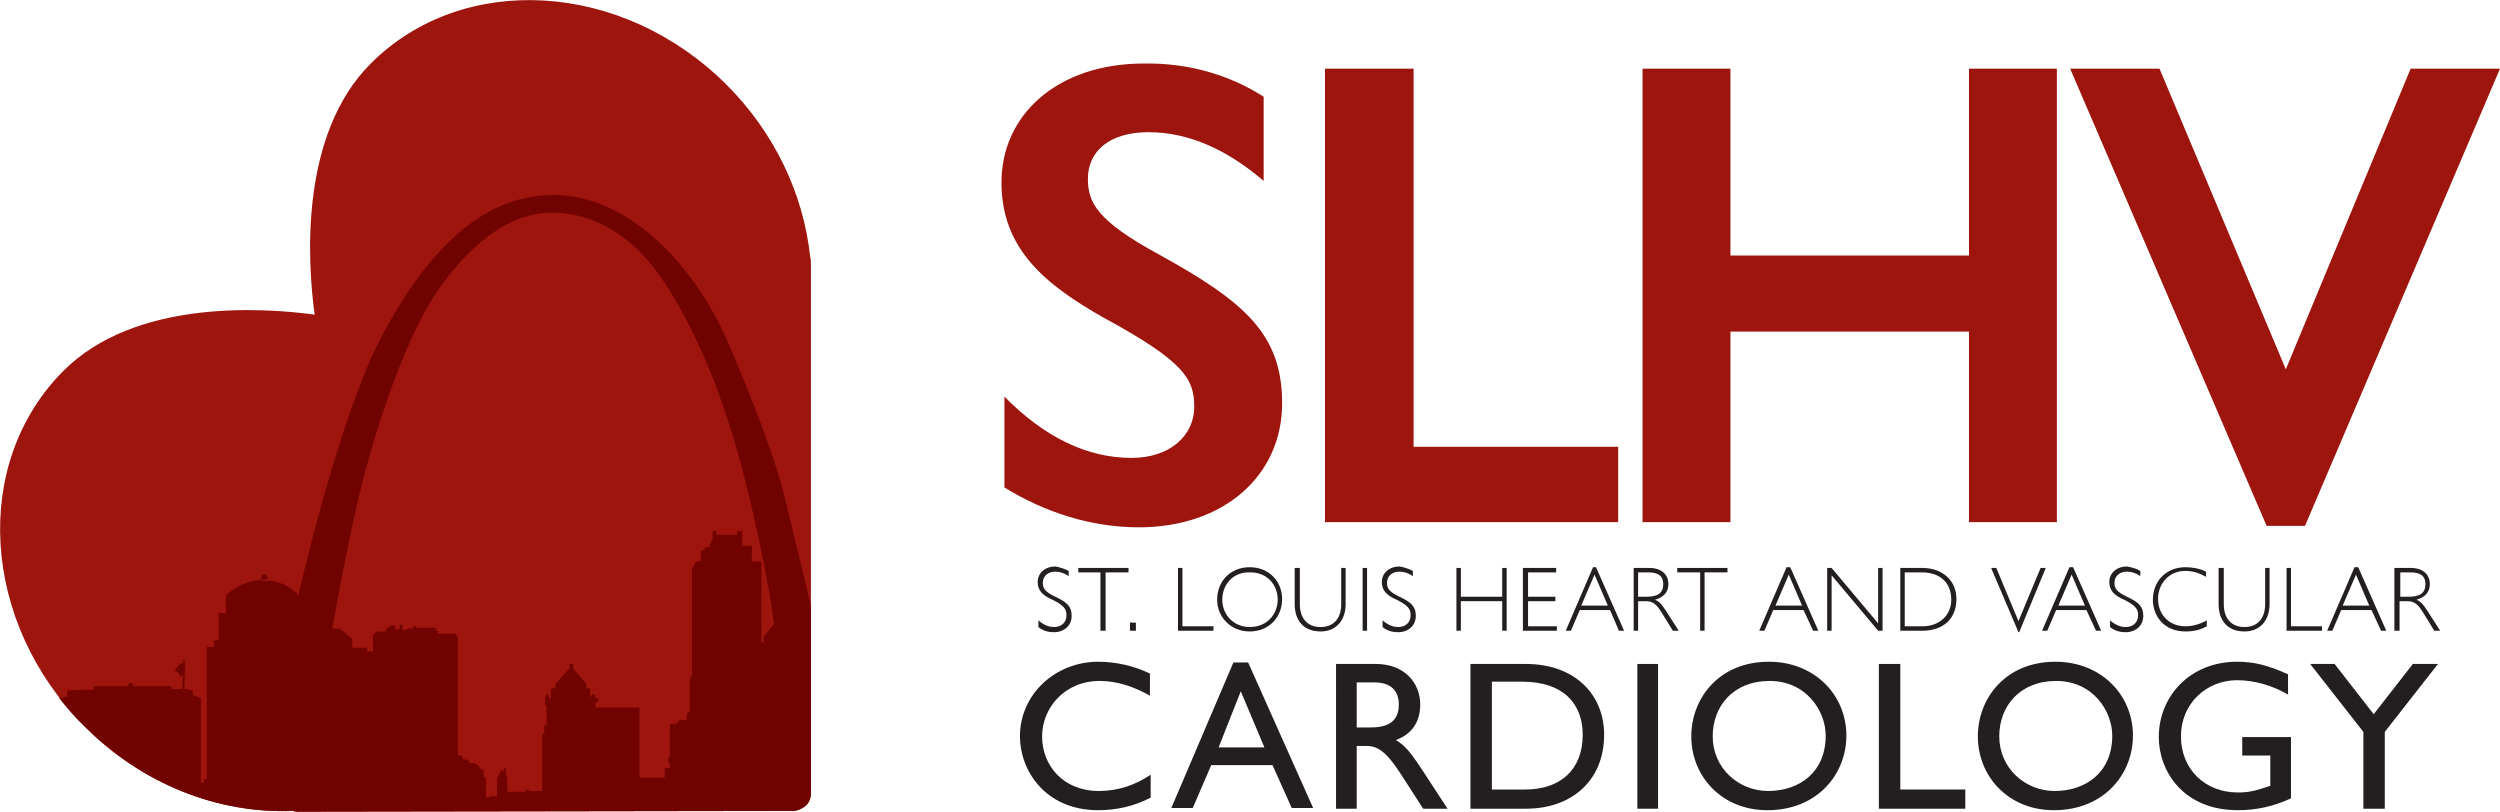
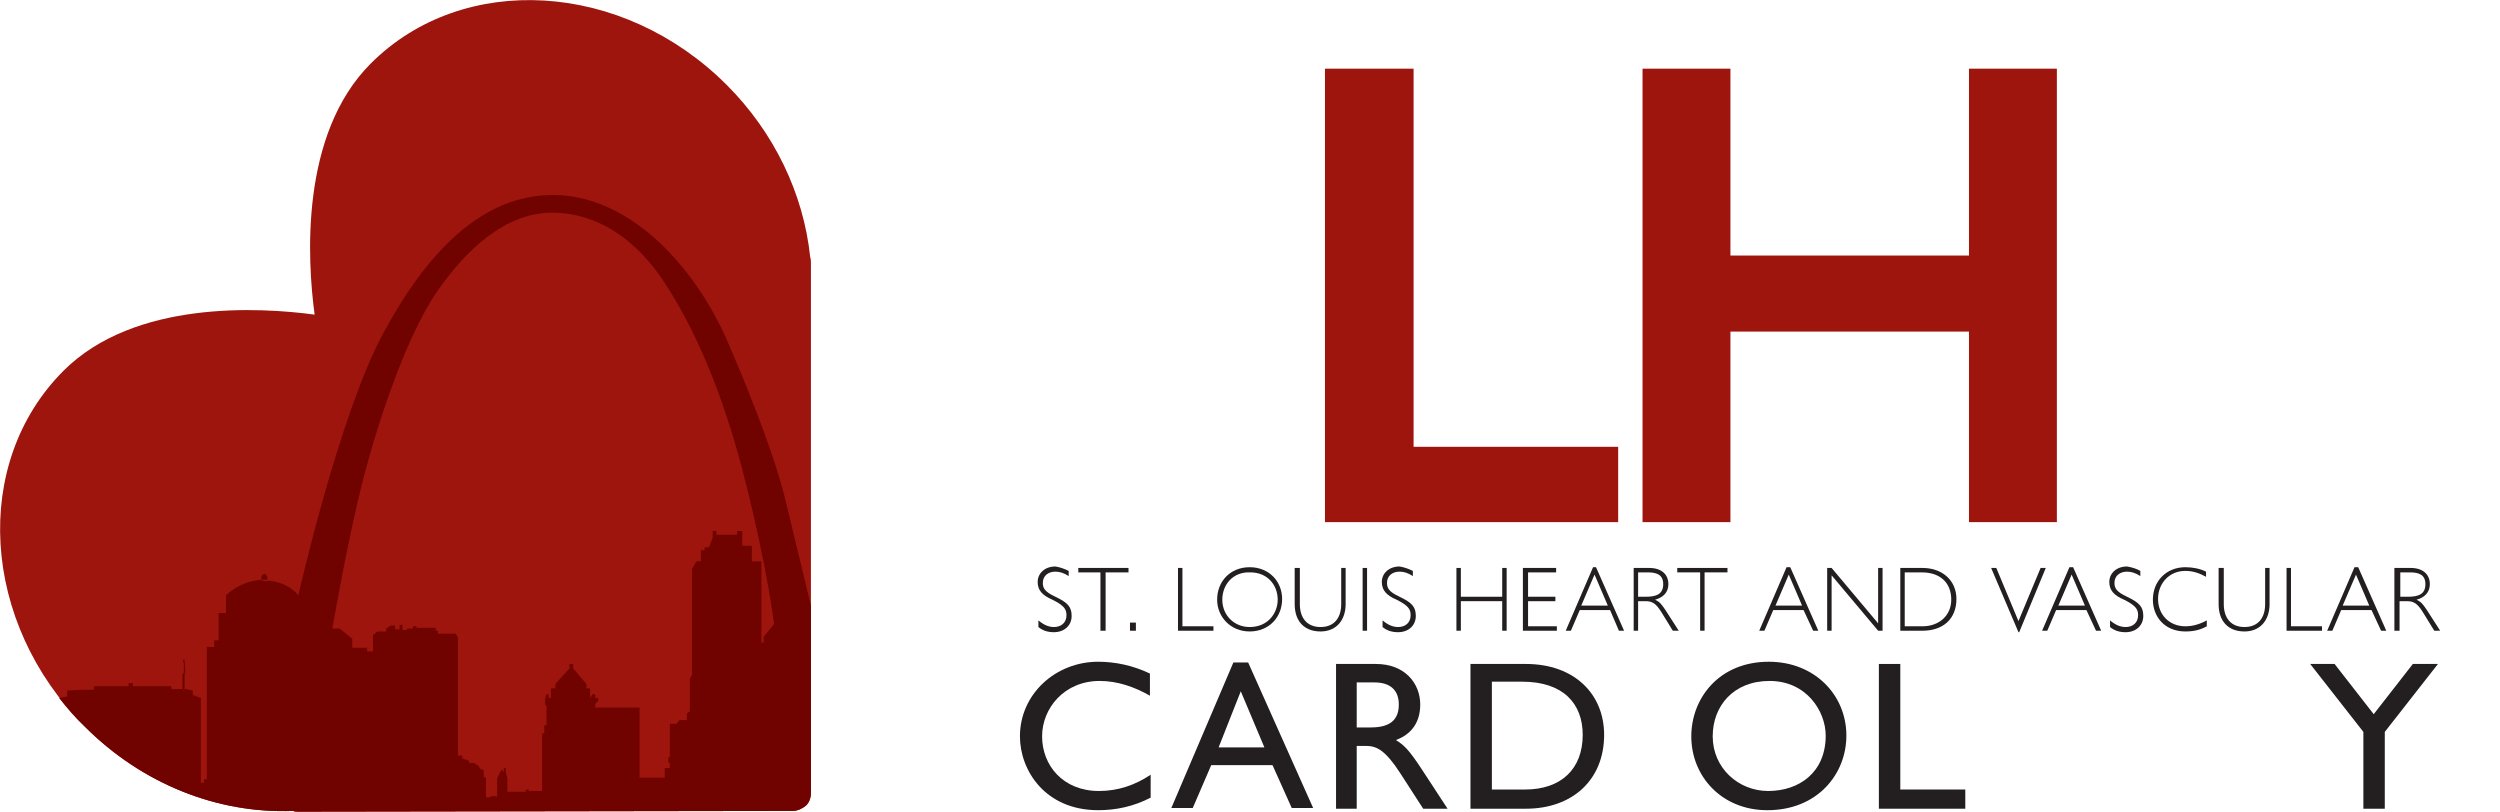
<svg xmlns="http://www.w3.org/2000/svg" version="1.1" baseProfile="tiny" id="Layer_1" x="0px" y="0px" viewBox="0 0 338.5 109.9" xml:space="preserve">
  <g>
    <path fill="#9E150E" d="M50.2,8.6c-9.6,9.6-8.6,26.6-7.6,34c-7.4-1-24.4-2-34,7.6C-3.9,62.7-2.6,84.3,11.5,98.4   c7.7,7.7,17.9,11.8,28.2,11.4c0.2,0.1,0.4,0.1,0.7,0.1l66.9-0.1c0.7,0,1.3-0.3,1.8-0.7s0.7-1.1,0.7-1.8l0-69.2l0-0.7   c0-0.6,0-1.1,0-1.8c0-0.3,0-0.5-0.1-0.8c-0.9-8.6-4.9-16.9-11.3-23.3C84.3-2.6,62.7-3.9,50.2,8.6z" />
  </g>
  <g>
-     <path fill="#9E150E" d="M171.1,13.1v11.4c-4.9-4.2-10.1-6.6-15.6-6.6c-5.3,0-8.2,2.6-8.2,6.3c0,3.2,1.2,5.7,9.7,10.3   c11.6,6.4,16.6,10.8,16.6,20.1c0,9.8-7.9,16.8-19.4,16.8c-6.4,0-12.7-2-18.2-5.4V53.7c5.4,5.5,11.2,8.3,17.2,8.3   c5.3,0,8.5-3.1,8.5-6.9c0-3.7-1.2-6.1-12.3-12.1c-7.9-4.5-13.8-9.3-13.8-18.3c0-9.1,7.5-16.1,19.3-16.1   C161,8.5,166.6,10.2,171.1,13.1z" />
    <path fill="#9E150E" d="M191.4,9.3v51.2h27.7v10.2h-39.7V9.3H191.4z" />
    <path fill="#9E150E" d="M234.3,9.3v25.3h32.3V9.3h11.9v61.4h-11.9V44.9h-32.3v25.8h-11.9V9.3H234.3z" />
-     <path fill="#9E150E" d="M292.4,9.3L309.5,50l16.9-40.7h12.1l-26.4,61.9h-5.2L280.3,9.3H292.4z" />
  </g>
  <g>
    <path fill="#231F20" d="M155.7,91.2v3c-2.1-1.2-4.4-2-6.8-2c-4.8,0-7.8,3.7-7.8,7.5c0,3.9,2.8,7.4,7.7,7.4c2.6,0,4.9-0.8,7-2.2v3.1   c-2.3,1.2-4.7,1.7-7.1,1.7c-7.2,0-10.6-5.4-10.6-10c0-5.7,4.8-10.1,10.6-10.1C151,89.6,153.4,90.1,155.7,91.2z" />
    <path fill="#231F20" d="M169,89.7l8.8,19.7h-2.9l-2.6-5.8h-8.3l-2.5,5.8h-2.9l8.4-19.7H169z M165,101.2h6.2l-3.2-7.6L165,101.2z" />
    <path fill="#231F20" d="M186.3,89.9c3.9,0,6,2.6,6,5.5c0,2.3-1.1,4-3.3,4.8c1.1,0.7,1.7,1.2,3.6,4.1l3.4,5.2h-3.3l-3.1-4.8   c-2-3.1-3.2-3.7-4.6-3.7h-1.3v8.5h-2.8V89.9H186.3z M183.7,98.5h1.8c2,0,3.9-0.5,3.9-3.1c0-1.9-1.1-3-3.3-3h-2.4V98.5z" />
    <path fill="#231F20" d="M206.6,89.9c6.6,0,10.6,4.1,10.6,9.6c0,6.1-4.3,10-10.6,10h-7.5V89.9H206.6z M206.5,106.9   c4.9,0,7.8-2.8,7.8-7.4c0-4.2-2.6-7.2-8.2-7.2H202v14.6H206.5z" />
-     <path fill="#231F20" d="M224.5,89.9v19.6h-2.8V89.9H224.5z" />
+     <path fill="#231F20" d="M224.5,89.9v19.6h-2.8H224.5z" />
    <path fill="#231F20" d="M250,99.6c0,5.2-3.9,10.1-10.7,10.1c-6.2,0-10.3-4.6-10.3-10c0-5.1,3.7-10.1,10.5-10.1   C245.7,89.6,250,94.1,250,99.6z M231.9,99.7c0,4.3,3.5,7.4,7.5,7.4c4.2,0,7.8-2.5,7.8-7.5c0-3.3-2.6-7.4-7.6-7.4   C234.7,92.2,231.9,95.6,231.9,99.7z" />
    <path fill="#231F20" d="M257.3,89.9v17h8.8v2.6h-11.7V89.9H257.3z" />
-     <path fill="#231F20" d="M288.8,99.6c0,5.2-3.9,10.1-10.7,10.1c-6.2,0-10.3-4.6-10.3-10c0-5.1,3.7-10.1,10.5-10.1   C284.5,89.6,288.8,94.1,288.8,99.6z M270.7,99.7c0,4.3,3.5,7.4,7.5,7.4c4.2,0,7.8-2.5,7.8-7.5c0-3.3-2.6-7.4-7.6-7.4   C273.5,92.2,270.7,95.6,270.7,99.7z" />
-     <path fill="#231F20" d="M309.9,94.1c-2.2-1.3-4.7-2-7-2c-4.2,0-7.6,3.2-7.6,7.6s3.2,7.6,7.7,7.6c1.5,0,2.3-0.2,4.4-0.9v-4.1h-3.8   v-2.5h6.6v8.3c-2.4,1.1-4.7,1.6-7.2,1.6c-7.4,0-10.7-5.3-10.7-9.9c0-5.5,4.2-10.2,10.6-10.2c2.2,0,4,0.4,6.9,1.7V94.1z" />
    <path fill="#231F20" d="M316.1,89.9l5.3,6.8l5.3-6.8h3.4l-7.2,9.2v10.4H320V99.1l-7.2-9.2H316.1z" />
  </g>
  <g>
    <path fill="#231F20" d="M144.7,77.3V78c-0.6-0.4-1.2-0.6-1.8-0.6c-1,0-1.7,0.6-1.7,1.5c0,0.7,0.2,1.2,1.7,1.9   c1.7,0.8,2.2,1.4,2.2,2.6c0,1.3-1,2.2-2.4,2.2c-0.8,0-1.5-0.2-2.1-0.7V84c0.7,0.6,1.4,0.9,2.1,0.9c1,0,1.7-0.6,1.7-1.6   c0-0.8-0.3-1.3-1.9-2.1c-1.4-0.6-2-1.3-2-2.4c0-1.2,1-2.1,2.4-2.1C143.5,76.8,144.1,77,144.7,77.3z" />
    <path fill="#231F20" d="M152.8,76.9v0.6h-3.1v7.9H149v-7.9H146v-0.6H152.8z" />
    <path fill="#231F20" d="M153.8,84.3v1.1H153v-1.1H153.8z" />
    <path fill="#231F20" d="M160.1,76.9v7.9h4.2v0.6h-4.8v-8.5H160.1z" />
    <path fill="#231F20" d="M173.6,81.1c0,2.5-1.8,4.4-4.4,4.4c-2.6,0-4.4-2-4.4-4.3c0-2.5,1.8-4.4,4.4-4.4   C171.9,76.8,173.6,78.8,173.6,81.1z M165.5,81.2c0,2.1,1.6,3.7,3.7,3.7c2.5,0,3.8-1.9,3.8-3.7c0-2-1.4-3.7-3.7-3.7   C166.9,77.4,165.5,79.2,165.5,81.2z" />
    <path fill="#231F20" d="M176,76.9v4.9c0,1.9,1,3.1,2.8,3.1c1.9,0,2.8-1.3,2.8-3.1v-4.9h0.6v4.9c0,2.1-1.2,3.7-3.4,3.7   c-2.3,0-3.5-1.5-3.5-3.7v-4.9H176z" />
    <path fill="#231F20" d="M185.1,76.9v8.5h-0.6v-8.5H185.1z" />
    <path fill="#231F20" d="M191.3,77.3V78c-0.6-0.4-1.2-0.6-1.8-0.6c-1,0-1.7,0.6-1.7,1.5c0,0.7,0.2,1.2,1.7,1.9   c1.7,0.8,2.2,1.4,2.2,2.6c0,1.3-1,2.2-2.4,2.2c-0.8,0-1.5-0.2-2.1-0.7V84c0.7,0.6,1.4,0.9,2.1,0.9c1,0,1.7-0.6,1.7-1.6   c0-0.8-0.3-1.3-1.9-2.1c-1.4-0.6-2-1.3-2-2.4c0-1.2,1-2.1,2.4-2.1C190.1,76.8,190.7,77,191.3,77.3z" />
    <path fill="#231F20" d="M197.8,76.9v3.9h5.6v-3.9h0.6v8.5h-0.6v-4h-5.6v4h-0.6v-8.5H197.8z" />
    <path fill="#231F20" d="M210.7,76.9v0.6h-3.8v3.3h3.7v0.6h-3.7v3.4h3.9v0.6h-4.6v-8.5H210.7z" />
    <path fill="#231F20" d="M216.1,76.8l3.8,8.6h-0.7l-1.2-2.8h-4.1l-1.2,2.8h-0.7l3.7-8.6H216.1z M214.1,82h3.6l-1.8-4.2L214.1,82z" />
    <path fill="#231F20" d="M221.2,76.9h2.1c1.7,0,2.6,0.9,2.6,2.2c0,1.1-0.7,1.8-1.8,2.1c0.6,0.3,0.8,0.5,1.4,1.4l1.8,2.8h-0.8   l-1.6-2.6c-0.7-1.1-1.2-1.4-2.1-1.4h-1v4h-0.6V76.9z M222.8,80.8c1.4,0,2.4-0.3,2.4-1.7c0-1.3-0.9-1.6-2.1-1.6h-1.3v3.3H222.8z" />
    <path fill="#231F20" d="M233.9,76.9v0.6h-3.1v7.9h-0.6v-7.9h-3.1v-0.6H233.9z" />
    <path fill="#231F20" d="M242.4,76.8l3.8,8.6h-0.7l-1.3-2.8h-4.1l-1.2,2.8h-0.7l3.7-8.6H242.4z M240.4,82h3.6l-1.8-4.2L240.4,82z" />
    <path fill="#231F20" d="M248,76.9l6.3,7.5v-7.5h0.6v8.5h-0.6l-6.3-7.5v7.5h-0.6v-8.5H248z" />
    <path fill="#231F20" d="M257.3,76.9h3c2.7,0,4.6,1.7,4.6,4.2c0,2.7-1.8,4.3-4.6,4.3h-3V76.9z M260.3,84.8c2.3,0,3.9-1.5,3.9-3.6   c0-2.3-1.5-3.7-4-3.7h-2.3v7.3H260.3z" />
    <path fill="#231F20" d="M269.6,76.9h0.7l3,7.2h0l3-7.2h0.7l-3.6,8.7h-0.1L269.6,76.9z" />
    <path fill="#231F20" d="M280.7,76.8l3.8,8.6h-0.7l-1.3-2.8h-4.1l-1.2,2.8h-0.7l3.7-8.6H280.7z M278.7,82h3.6l-1.8-4.2L278.7,82z" />
    <path fill="#231F20" d="M289.8,77.3V78c-0.6-0.4-1.2-0.6-1.8-0.6c-1,0-1.7,0.6-1.7,1.5c0,0.7,0.2,1.2,1.7,1.9   c1.7,0.8,2.2,1.4,2.2,2.6c0,1.3-1,2.2-2.4,2.2c-0.8,0-1.5-0.2-2.1-0.7V84c0.7,0.6,1.4,0.9,2.1,0.9c1,0,1.7-0.6,1.7-1.6   c0-0.8-0.3-1.3-1.9-2.1c-1.4-0.6-2-1.3-2-2.4c0-1.2,1-2.1,2.4-2.1C288.6,76.8,289.3,77,289.8,77.3z" />
    <path fill="#231F20" d="M298.7,77.4v0.7c-0.9-0.5-1.8-0.8-2.8-0.8c-2.2,0-3.7,1.7-3.7,3.8c0,2.1,1.5,3.7,3.7,3.7c1,0,2-0.3,2.9-0.8   v0.8c-0.9,0.5-1.8,0.7-2.9,0.7c-2.8,0-4.4-2-4.4-4.3c0-2.5,1.8-4.4,4.4-4.4C296.9,76.8,297.9,77,298.7,77.4z" />
    <path fill="#231F20" d="M301.1,76.9v4.9c0,1.9,1,3.1,2.8,3.1c1.9,0,2.8-1.3,2.8-3.1v-4.9h0.6v4.9c0,2.1-1.2,3.7-3.4,3.7   c-2.3,0-3.5-1.5-3.5-3.7v-4.9H301.1z" />
    <path fill="#231F20" d="M310.2,76.9v7.9h4.2v0.6h-4.8v-8.5H310.2z" />
    <path fill="#231F20" d="M319.3,76.8l3.8,8.6h-0.7l-1.3-2.8H317l-1.2,2.8h-0.7l3.7-8.6H319.3z M317.2,82h3.6l-1.8-4.2L317.2,82z" />
    <path fill="#231F20" d="M324.3,76.9h2.1c1.7,0,2.6,0.9,2.6,2.2c0,1.1-0.7,1.8-1.8,2.1c0.6,0.3,0.8,0.5,1.4,1.4l1.8,2.8h-0.8   l-1.6-2.6c-0.7-1.1-1.2-1.4-2.1-1.4h-1v4h-0.7V76.9z M326,80.8c1.4,0,2.4-0.3,2.4-1.7c0-1.3-0.9-1.6-2.1-1.6H325v3.3H326z" />
  </g>
  <path fill="none" d="M47.7,86.6v1.2h2v0.5h0.8v-2.2l0.6-0.5h1.2v-0.4l0.6-0.4h0.6v0.5h0.6v-0.6h0.4v0.7h0.6v-0.2h0.8v-0.3h0.5V85H59  v0.2h0.5v0.4h2.4l0.3,0.5v16h0.6v0.4l0.9,0.3v0.3h0.7l0.7,0.5v0.2l0.6,0.3v0.9l0.3,0.1v2.6l0.3,0.1c0,0,0.3-0.1,0.6-0.2  c0.2,0,0.6,0.1,0.6,0.1v-2.5l0.6-1.2l0.3,0.3v-0.5h0.3v0.6l0.2,0.8v1.8h2.5v-0.3h0.4v0.2h1.8v-7.8h0.3v-1.1H74v-2.6l-0.2-0.2l0-0.8  l0.2-0.6h0.3v0.5h0.3v-1.3h0.6v-0.6l1.9-2.1v-0.6h0.5v0.6l1.8,2.1v0.6h0.5v1.3l0.3-0.5h0.4v0.5H81v0.4l-0.4,0.4v0.5h6v9.5H90V104  h0.6v-0.7h-0.2v-0.8h0.2V98h0.9l0.3-0.4h1v-0.9l0.4-0.3v-4.4l0.3-0.5V77l0.6-1h0.6v-1.5h0.5l0-0.4H96l0.6-1.2v-0.9h0.5v0.5h2.8v-0.5  h0.7v2h1.3V76h1.3v11h0.3v-0.8l1.4-1.7c0,0-0.8-7.1-3.9-19.4c-3.1-12.3-7.1-21-10.9-26.8c-3.8-5.8-9-9.5-15.3-9.5S63,33.9,59.1,39.6  s-7.7,16.7-9.9,25.2S45,85.2,45,85.2l1,0L47.7,86.6z" />
  <path fill="none" d="M9.1,93.5c0,0,1.4-0.1,2.2-0.1s1.4,0,1.4,0v-0.5h4.7v-0.4H18v0.4h5.3v0.4h1.6v-2l-0.5,0.5c0,0,0-0.2-0.2-0.5  s-0.6-0.4-0.6-0.4s0.5-0.7,0.8-0.9c0.2-0.1,0.4-0.2,0.5-0.2v-0.5h0.3v4h0.1l0.9,0.2v0.6l1.1,0.4V106h0.4v-0.5h0.4V87.6l1,0v-0.9h0.6  V83h1v-2.2c0,0,1.7-1.9,4.8-2.1v-0.4c0,0,0.1-0.4,0.4-0.4s0.5,0.5,0.5,0.5v0.4c2.9,0.2,4.2,2,4.2,2s5.4-24.4,11.4-35.5  s13.4-18.7,23-18.7s18.3,8.4,23.2,18.9c0,0,5.9,13.1,8.1,21.8c1.5,5.7,2.9,11.5,3.6,14.9l0-43.9l0-0.7c0-0.6,0-1.1,0-1.8  c0-0.3,0-0.5-0.1-0.8c-0.9-8.6-4.9-16.9-11.3-23.3C84.3-2.6,62.7-3.9,50.2,8.6c-9.6,9.6-8.6,26.6-7.6,34c-7.4-1-24.4-2-34,7.6  C-2.8,61.6-2.7,80.5,8,94.5l1.1-0.2V93.5z" />
  <path fill="#700300" d="M24.8,89.2v0.5c0.1,0,0.1,0,0.1,0l0,1.4l-0.2,0.2v2h0.3v-4H24.8z" />
-   <path fill="#700300" d="M24.4,89.9c-0.3,0.2-0.8,0.9-0.8,0.9s0.3,0,0.6,0.4s0.2,0.5,0.2,0.5l0.5-0.5v-1.5  C24.7,89.8,24.5,89.8,24.4,89.9z" />
  <path fill="#700300" d="M25,89.7c0,0-0.1,0-0.1,0v1.5l0.2-0.2L25,89.7z" />
  <path fill="#700300" d="M35.8,77.7c-0.3,0-0.4,0.4-0.4,0.4v0.4c0.1,0,0.3,0,0.4,0c0.2,0,0.3,0,0.4,0v-0.4  C36.2,78.2,36.1,77.7,35.8,77.7z" />
  <path fill="#700300" d="M39.7,109.8c0.2,0.1,0.4,0.1,0.7,0.1l66.9-0.1c0.7,0,1.3-0.3,1.8-0.7c0.5-0.5,0.7-1.1,0.7-1.8l0-25.3  c-0.8-3.3-2.2-9.2-3.6-14.9c-2.2-8.6-8.1-21.8-8.1-21.8c-4.9-10.5-13.6-18.9-23.2-18.9s-17,7.6-23,18.7S40.4,80.6,40.4,80.6  s-1.3-1.8-4.2-2v0.2l-0.8-0.1v-0.2c-3,0.2-4.8,2.1-4.8,2.1V83h-1v3.7h-0.6v0.9l-1,0v17.9h-0.4v0.5h-0.4V94.5l-1.1-0.4v-0.6l-0.9-0.2  h-0.1v0.3l-0.3,0.1v-0.4h-1.6v-0.4H18v-0.4h-0.6v0.4h-4.7v0.5c0,0-0.5,0-1.4,0s-2.2,0.1-2.2,0.1v0.8L8,94.5c1.1,1.4,2.2,2.7,3.5,3.9  C19.2,106.1,29.4,110.2,39.7,109.8z M49.2,64.8c2.2-8.5,6-19.5,9.9-25.2s9.3-10.8,15.6-10.8s11.5,3.7,15.3,9.5  c3.8,5.8,7.8,14.4,10.9,26.8c3.1,12.3,3.9,19.4,3.9,19.4l-1.4,1.7V87h-0.3V76h-1.3v-2.1h-1.3v-2h-0.7v0.5h-2.8v-0.5h-0.5v0.9  L96,74.1h-0.6l0,0.4h-0.5v1.5h-0.6l-0.6,1v14.4l-0.3,0.5v4.4l-0.4,0.3v0.9h-1L91.6,98h-0.9v4.5h-0.2v0.8h0.2v0.7H90v1.3h-3.4v-9.5  h-6v-0.5l0.4-0.4v-0.4h-0.4v-0.5h-0.4l-0.3,0.5v-1.3h-0.5v-0.6l-1.8-2.1v-0.6h-0.5v0.6l-1.9,2.1v0.6h-0.6v1.3h-0.3V94h-0.3l-0.2,0.6  l0,0.8l0.2,0.2v2.6h-0.3v1.1h-0.3v7.8h-1.8v-0.2h-0.4v0.3h-2.5v-1.8l-0.2-0.8v-0.6h-0.3v0.5l-0.3-0.3l-0.6,1.2v2.5  c0,0-0.3-0.2-0.6-0.1c-0.2,0-0.6,0.2-0.6,0.2l-0.3-0.1v-2.6l-0.3-0.1v-0.9l-0.6-0.3v-0.2l-0.7-0.5h-0.7v-0.3l-0.9-0.3v-0.4h-0.6v-16  l-0.3-0.5h-2.4v-0.4H59V85h-2.6v-0.2h-0.5v0.3h-0.8v0.2h-0.6v-0.7h-0.4v0.6h-0.6v-0.5h-0.6l-0.6,0.4v0.4h-1.2l-0.6,0.5v2.2h-0.8  v-0.5h-2v-1.2L46,85.1l-1,0C45,85.2,47,73.3,49.2,64.8z" />
  <polygon fill="#700300" points="24.8,93.7 25.2,93.6 25.2,93.3 24.8,93.3 " />
  <path fill="#700300" d="M35.4,78.6v0.2l0.8,0.1v-0.2c-0.1,0-0.3,0-0.4,0C35.7,78.6,35.5,78.6,35.4,78.6z" />
</svg>